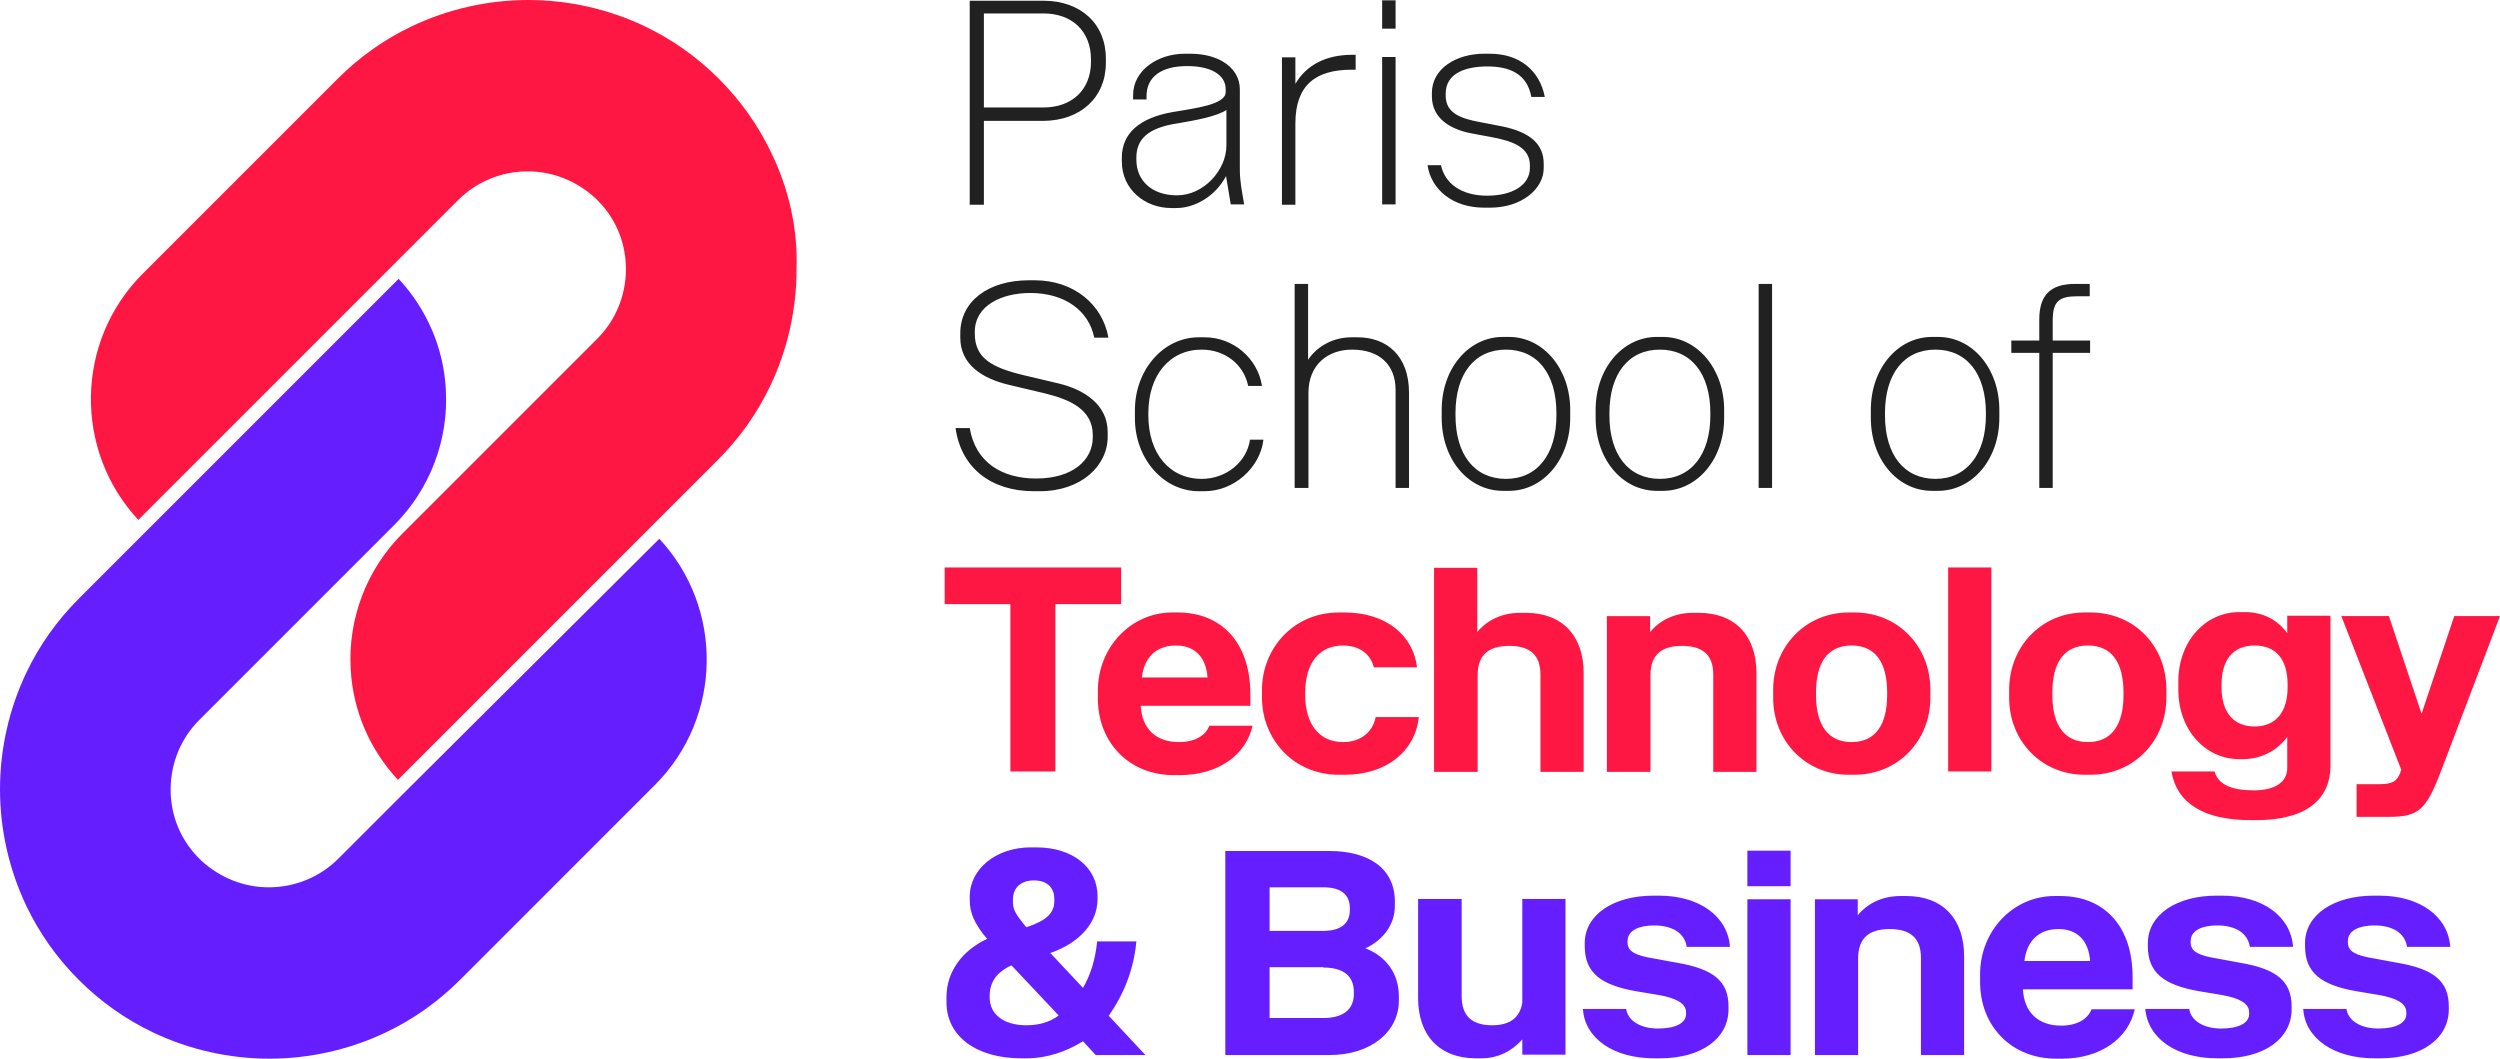
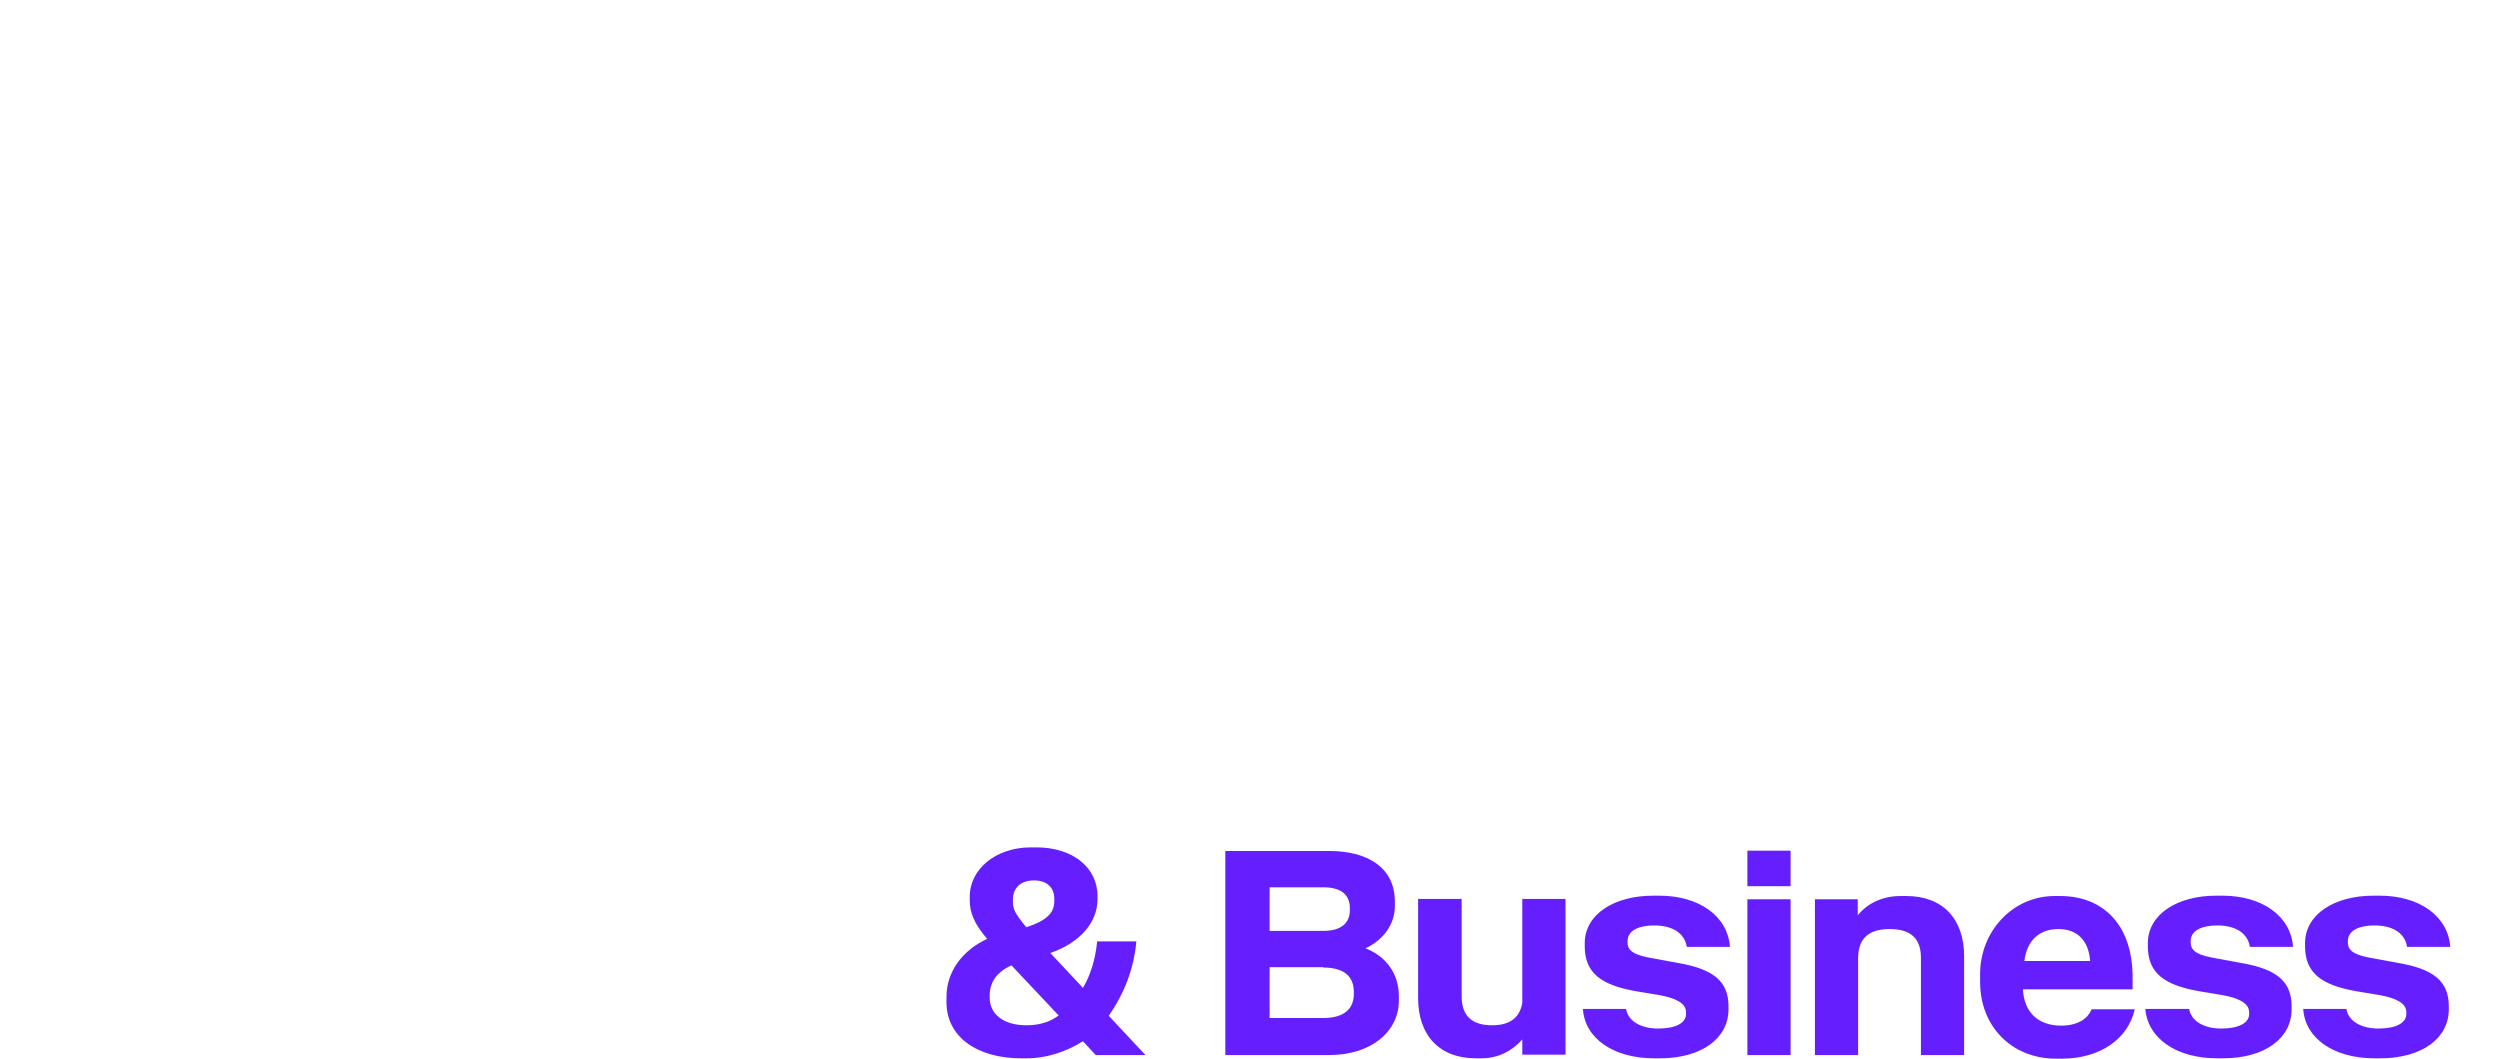
<svg xmlns="http://www.w3.org/2000/svg" id="Calque_2" viewBox="0 0 688.6 291.6">
  <g id="Calque_1-2">
    <path d="M301.8,290.6h13.7l-10.1-10.8c4.4-6.4,6.9-13,7.6-20.5h-10.8c-.5,5.1-1.9,9.4-3.9,12.8l-9-9.6c8.1-2.8,13-8.4,13-14.8v-.9c0-7.9-6.9-13.4-16.8-13.4h-1.6c-9.5,0-16.8,5.9-16.8,13.6v.9c0,3.4,1.2,6.5,4.8,10.7-6.9,3.2-11.2,9.1-11.2,16v1.5c0,9.3,8.2,15.4,20.6,15.4h1.6c5.3,0,10.8-1.8,15.4-4.7l3.5,3.8h0Zm-22.8-42.2v-.6c0-3.3,2.2-5.3,5.8-5.3s5.6,2,5.6,5.1v.6c0,3.3-2.2,5.4-7.7,7.2-3.2-3.8-3.7-5.1-3.7-7h0Zm-6.4,26.4v-.6c0-3.7,2-6.5,6-8.3l13,13.8c-2.4,1.8-5.3,2.7-8.9,2.7-6.2,0-10.1-3-10.1-7.6h0Zm64.8,15.8h28.8c11.4,0,19.1-6.4,19.1-15v-1.2c0-6.2-3.5-11-9.2-13.2,5-2.3,8.1-6.7,8.1-11.6v-1.3c0-9.1-7.2-13.9-18-13.9h-28.7v56.2h-.1Zm27.1-46.2c4.7,0,7.3,1.9,7.3,5.7v.6c0,3.8-2.7,5.7-7.3,5.7h-14.8v-12h14.8Zm0,22.1c5.5,0,8.4,2.3,8.4,6.7v.6c0,4.3-3,6.6-8.4,6.6h-14.8v-14h14.8v.1Zm26.1-18.8v27.2c0,10.3,5.9,16.6,15.9,16.6h1.6c4.5,0,8.4-2,11.2-5.2v4.2h11.9v-42.9h-11.9v28.6c-.7,4.2-3.5,6.2-8.3,6.2-5.6,0-8.4-2.6-8.4-8v-26.8h-12v.1Zm65,43.8h1.6c11.5,0,18.9-5.5,18.9-13.5v-.8c0-6.9-4.1-10.3-14.1-12l-6.5-1.2c-4.8-.8-7.2-1.8-7.2-4.4v-.4c0-3,3.3-4.3,7.3-4.3,4.9,0,8.4,2,9,5.9h11.9c-.6-8.4-8.4-14.1-19.5-14.1h-1.6c-10.9,0-18.9,5.2-18.9,13.1v.8c0,7.4,4.5,10.7,14,12.4l6.6,1.1c4.4,.8,7.3,2.2,7.3,4.7v.5c0,2.5-2.9,4-7.7,4s-8.3-2.1-8.8-5.4h-11.9c.5,8.1,8.4,13.6,19.6,13.6h0Zm37.6-47.4v-9.8h-11.9v9.8h11.9Zm0,46.5v-42.9h-11.9v42.9h11.9Zm18.6,0v-26.6c0-5.6,3-8.1,8.7-8.1s8.6,2.5,8.6,7.9v26.8h11.9v-27.2c0-10.3-5.9-16.6-15.9-16.6h-1.6c-5,0-9.1,2-11.8,5.3v-4.4h-11.8v42.9h11.9Zm55.7-43.8h-1.6c-11.5,0-20.5,9.7-20.5,21.5v2.2c0,12.2,8.7,21.1,20.9,21.1h1.6c10.6,0,18.3-5.5,20.1-13.6h-11.9c-1.1,2.8-4.1,4.5-8.4,4.5-6.3,0-10.2-3.7-10.5-10h30.2v-2.8c.2-14.9-8.1-22.9-19.9-22.9h0Zm-.5,9.1c5.2,0,8.3,3.2,8.7,8.8h-18.1c.7-5.7,4.1-8.8,9.4-8.8h0Zm43.7,35.6h1.6c11.5,0,18.9-5.5,18.9-13.5v-.8c0-6.9-4.1-10.3-14.1-12l-6.5-1.2c-4.8-.8-7.2-1.8-7.2-4.4v-.4c0-3,3.3-4.3,7.3-4.3,4.9,0,8.4,2,9,5.9h11.9c-.6-8.4-8.4-14.1-19.5-14.1h-1.6c-10.9,0-18.9,5.2-18.9,13.1v.8c0,7.4,4.5,10.7,14,12.4l6.6,1.1c4.4,.8,7.3,2.2,7.3,4.7v.5c0,2.5-2.9,4-7.7,4s-8.3-2.1-8.8-5.4h-12.1c.7,8.1,8.5,13.6,19.8,13.6h0Zm43.3,0h1.6c11.5,0,18.9-5.5,18.9-13.5v-.8c0-6.9-4.1-10.3-14.1-12l-6.5-1.2c-4.8-.8-7.2-1.8-7.2-4.4v-.4c0-3,3.3-4.3,7.3-4.3,4.9,0,8.4,2,9,5.9h11.9c-.6-8.4-8.4-14.1-19.5-14.1h-1.6c-10.9,0-18.9,5.2-18.9,13.1v.8c0,7.4,4.5,10.7,14,12.4l6.6,1.1c4.4,.8,7.3,2.2,7.3,4.7v.5c0,2.5-2.9,4-7.7,4s-8.3-2.1-8.8-5.4h-11.9c.5,8.1,8.4,13.6,19.6,13.6h0Z" style="fill:#651fff;" />
-     <path d="M290.7,212.5v-46.1h18.1v-10.1h-48.6v10.1h18.1v46.1h12.4Zm33.7-43.8h-1.5c-11.5,0-20.5,9.7-20.5,21.5v2.2c0,12.2,8.7,21.1,20.9,21.1h1.6c10.6,0,18.3-5.5,20.1-13.6h-11.9c-1.1,2.8-4.1,4.5-8.4,4.5-6.3,0-10.2-3.7-10.5-10h30.2v-2.8c.1-14.9-8.2-22.9-20-22.9h0Zm-.5,9.1c5.2,0,8.3,3.2,8.7,8.8h-18.1c.7-5.7,4.1-8.8,9.4-8.8h0Zm66.4,6c-1-8.8-8.6-15.1-19.9-15.1h-1.6c-12.7,0-21.2,10.1-21.2,21.3v2.2c0,11.2,8.5,21.2,21.2,21.2h1.6c11.4,0,19.4-6.4,20.4-15.9h-11.9c-.7,3.9-3.9,6.9-9,6.9-6.4,0-10.4-4.8-10.4-13v-.6c0-8.3,4-13,10.4-13,4.8,0,7.7,2.6,8.5,6h11.9Zm16.7,28.7v-26.5c0-5.6,3-8.1,8.7-8.1s8.6,2.5,8.6,7.9v26.8h11.9v-27.2c0-10.3-5.9-16.6-15.9-16.6h-1.6c-5,0-9.1,2-11.8,5.3v-17.7h-11.9v56.2h12v-.1Zm47.6,0v-26.5c0-5.6,3-8.1,8.7-8.1s8.6,2.5,8.6,7.9v26.8h11.9v-27.2c0-10.3-5.9-16.6-15.9-16.6h-1.6c-5,0-9.1,2-11.8,5.3v-4.4h-11.9v42.9h12v-.1Zm56.2-43.8h-1.6c-11.9,0-20.8,9.4-20.8,21.3v2.2c0,11.9,8.9,21.2,20.8,21.2h1.6c12,0,20.9-9.4,20.9-21.2v-2.2c0-12-8.9-21.3-20.9-21.3h0Zm-.8,35.7c-6.5,0-9.8-4.7-9.8-13v-.6c0-8.4,3.3-13,9.8-13s9.8,4.6,9.8,13v.6c0,8.3-3.3,13-9.8,13h0Zm38.5,8.1v-56.2h-11.9v56.2h11.9Zm27.3-43.8h-1.6c-11.9,0-20.8,9.4-20.8,21.3v2.2c0,11.9,8.9,21.2,20.8,21.2h1.6c12,0,20.9-9.4,20.9-21.2v-2.2c.1-12-8.8-21.3-20.9-21.3h0Zm-.7,35.7c-6.5,0-9.8-4.7-9.8-13v-.6c0-8.4,3.3-13,9.8-13s9.8,4.6,9.8,13v.6c0,8.3-3.3,13-9.8,13h0Zm54.9,7.1c0,4-3.4,6.2-9.3,6.2s-9.8-1.6-10.7-5.2h-11.9c1.5,8.8,9,13.4,21.8,13.4h1.6c13.3,0,20.4-5.4,20.4-15v-41.3h-11.9v4.8c-2.7-3.7-6.7-5.8-11.6-5.8h-1.6c-9.5,0-16.8,8.2-16.8,19.1v2.3c0,10.9,7.3,19.1,16.8,19.1h.9c5.2,0,9.4-2.3,12.3-6.1v8.5h0Zm-18.1-22.2v-.7c0-7,3.3-10.8,9.1-10.8s9.1,3.7,9.1,10.8v.7c0,6.9-3.3,10.8-9.1,10.8s-9.1-3.9-9.1-10.8h0Zm37.2,35.7h8.8c8.4,0,10.4-1.9,14.6-13l16.1-42.3h-12.6l-9,26.9-9-26.9h-13.1l16.5,42.3-.3,.9c-.9,2.3-2.1,3.1-5.8,3.1h-6.2v9h0Z" style="fill:#ff1744;" />
-     <path d="M284.8,135.3h1.6c11.4,0,18.7-7,18.7-15v-1.3c0-7.5-6.4-11.7-13.6-13.4l-9.7-2.3c-8.7-2.1-13.3-4.7-13.3-11.4v-.5c0-7.2,7.3-10.7,15.3-10.7,9.4,0,16.1,4.8,17.6,12.3h3.9c-1.6-9.1-9.5-15.8-20.3-15.8h-1.6c-11.2,0-18.9,5.8-18.9,14.6v1.2c0,7.5,6.2,11.3,13.4,13l9.7,2.3c7,1.7,13.4,4.4,13.4,11.6v.5c0,6.4-5.6,11.4-15.6,11.4-9.4,0-16.7-4.4-18.3-13.9h-3.9c1.5,10.9,9.7,17.4,21.6,17.4h0Zm62.8-29c-1.2-7.7-8-13.4-15.8-13.4h-1.6c-9.8,0-17.6,9-17.6,20.1v2.2c0,11.2,7.9,20.1,17.6,20.1h1.6c8,0,15.3-6.4,16.2-14.2h-3.7c-.9,6.2-6.6,10.8-13.3,10.8-8.8,0-14.7-6.9-14.7-17.5v-.6c0-10.5,5.9-17.5,14.7-17.5,6.4,0,11.6,4.1,12.8,10h3.8Zm12.8,28.1v-26.2c0-7.7,5.3-11.9,12-11.9,7.5,0,12,4.1,12,11.1v27h3.7v-26.2c0-10.3-6.2-15.3-14.2-15.3h-1.6c-4.9,0-9.4,2.3-12,6.2v-20.9h-3.7v56.2h3.8Zm55.2-41.6h-1.6c-9.5,0-16.9,8.7-16.9,20.1v2.2c0,11.4,7.3,20.1,16.9,20.1h1.6c9.5,0,16.9-8.7,16.9-20.1v-2.2c0-11.3-7.4-20.1-16.9-20.1h0Zm-.8,39.1c-8.6,0-13.9-6.6-13.9-17.5v-.6c0-10.9,5.3-17.5,13.9-17.5s13.9,6.6,13.9,17.5v.6c0,10.8-5.3,17.5-13.9,17.5h0Zm43.2-39.1h-1.6c-9.5,0-16.9,8.7-16.9,20.1v2.2c0,11.4,7.3,20.1,16.9,20.1h1.6c9.5,0,16.9-8.7,16.9-20.1v-2.2c0-11.3-7.4-20.1-16.9-20.1h0Zm-.8,39.1c-8.6,0-13.9-6.6-13.9-17.5v-.6c0-10.9,5.3-17.5,13.9-17.5s13.9,6.6,13.9,17.5v.6c0,10.8-5.3,17.5-13.9,17.5h0Zm30.9,2.5v-56.2h-3.7v56.2h3.7Zm45.7-41.6h-1.6c-9.5,0-16.9,8.7-16.9,20.1v2.2c0,11.4,7.3,20.1,16.9,20.1h1.6c9.5,0,16.9-8.7,16.9-20.1v-2.2c0-11.3-7.3-20.1-16.9-20.1h0Zm-.7,39.1c-8.6,0-13.9-6.6-13.9-17.5v-.6c0-10.9,5.3-17.5,13.9-17.5s13.9,6.6,13.9,17.5v.6c0,10.8-5.4,17.5-13.9,17.5h0Zm32.3,2.5v-37.2h10.3v-3.4h-10.3v-5.5c0-5.3,1.7-6.7,6.9-6.7h3.3v-3.4h-4.1c-6.9,0-9.8,3.3-9.8,9.8v5.8h-7.7v3.4h7.7v37.2h3.7Z" style="fill:#212121;" />
-     <path d="M304.6,17.3v-1.2c0-9.5-6.9-15.9-17.2-15.9h-20.3V56.4h3.9v-23.1h16.4c10.3-.1,17.2-6.5,17.2-16h0Zm-17.2,12.3h-16.4V3.7h16.4c7.8,0,13.1,4.8,13.1,12.7v.6c0,7.8-5.3,12.6-13.1,12.6h0Zm51.6,26.7h3.7c-.6-3.4-1.2-6.4-1.2-9.5V24.6c0-5.8-5.6-9.8-13.6-9.8h-1.6c-7.3,0-14.2,4.5-14.2,11.4v1.2h3.7v-.9c0-5.3,4-8.3,11.2-8.3,6.4,0,10.6,2.3,10.6,6.4v.8c0,3.4-8.3,4.4-14.8,5.5-8.9,1.6-13.8,5.8-13.8,12.5v1.1c0,7.7,6.4,12.8,13.6,12.8h1.4c5.2,0,10.8-3.3,13.7-8.8l1.3,7.8h0Zm-1.2-16.2c0,6.7-6.2,13.7-13.6,13.7-7,0-11.2-4.1-11.2-9.8v-.6c0-5.2,3.4-8.2,11.2-9.4,4.8-.8,10.9-1.9,13.6-3.7v9.8h0Zm19,16.2v-22.3c0-10.6,5.6-14.8,15.5-14.8h1.1v-4.1h-1.1c-7,0-12.5,2.8-15.5,8v-7.3h-3.7V56.4h3.7v-.1Zm27.6-48.4V.1h-3.7V7.9h3.7Zm0,48.4V15.7h-3.7V56.3h3.7Zm24.4,.9h1.6c8.8,0,14.8-5.2,14.8-10.9v-1.2c0-5.4-3.7-8.7-11.5-10.3l-6.2-1.2c-4.8-.9-9.3-2.3-9.3-7.2v-.6c0-5.8,5.8-7.5,11.5-7.5,6.1,0,10.9,2,12.1,8.4h3.7c-1.4-7.3-7-11.9-15.1-11.9h-1.6c-7.7,0-14.4,4.1-14.4,10.8v.9c0,6.2,5.2,9.1,10.7,10.2l6.4,1.2c5.5,1.1,9.9,2.8,9.9,7.7v.6c0,4.8-4.8,7.7-11.8,7.7s-11.6-3.3-12.7-8.4h-3.7c1,6.7,6.9,11.7,15.6,11.7h0Z" style="fill:#212121;" />
-     <path d="M109.8,219.9l-16.6,16.6c-5,5-11.7,7.8-18.8,7.9s-13.8-2.6-19-7.4c-.2-.2-.3-.3-.5-.5s-.3-.3-.5-.5c-4.9-5.1-7.5-11.8-7.4-18.9s2.9-13.8,7.9-18.8l53.7-53.7c9.8-9.8,15-23.4,14.2-37.3-.6-11.4-5.2-22.1-13-30.5L38.3,148.3l-16.6,16.6c-6,6-10.9,12.9-14.5,20.5-4.7,9.9-7.2,20.9-7.2,32s2.5,22.1,7.2,32c3.6,7.6,8.5,14.5,14.5,20.5s12.9,10.9,20.5,14.5c9.9,4.7,20.9,7.2,32,7.2s22.1-2.5,32-7.2c7.6-3.6,14.5-8.5,20.5-14.5l53.7-53.7c18.6-18.6,19-48.7,1.2-67.8l-71.8,71.5h0Z" style="fill:#651fff;" />
-     <path d="M212.5,42.2c-3.6-7.6-8.5-14.5-14.5-20.5s-12.9-10.9-20.5-14.5c-9.9-4.7-20.9-7.2-32-7.2s-22.1,2.5-32,7.2c-7.6,3.6-14.5,8.5-20.5,14.5l-53.7,53.7c-18.6,18.6-19,48.7-1.2,67.8L109.6,71.7l16.6-16.6c5-5,11.7-7.8,18.8-7.9,7.1-.1,13.8,2.6,19,7.4,.2,.1,.3,.3,.5,.5l.5,.5c4.9,5.1,7.5,11.8,7.4,18.9-.1,7.1-2.9,13.8-7.9,18.8l-53.7,53.7c-9.8,9.8-15,23.4-14.2,37.3,.6,11.4,5.2,22.1,13,30.5l71.5-71.5,16.6-16.6c6-6,10.9-12.9,14.5-20.5,4.7-9.9,7.2-20.9,7.2-32,.4-11-2.1-22.1-6.9-32h0Z" style="fill:#ff1744;" />
  </g>
</svg>